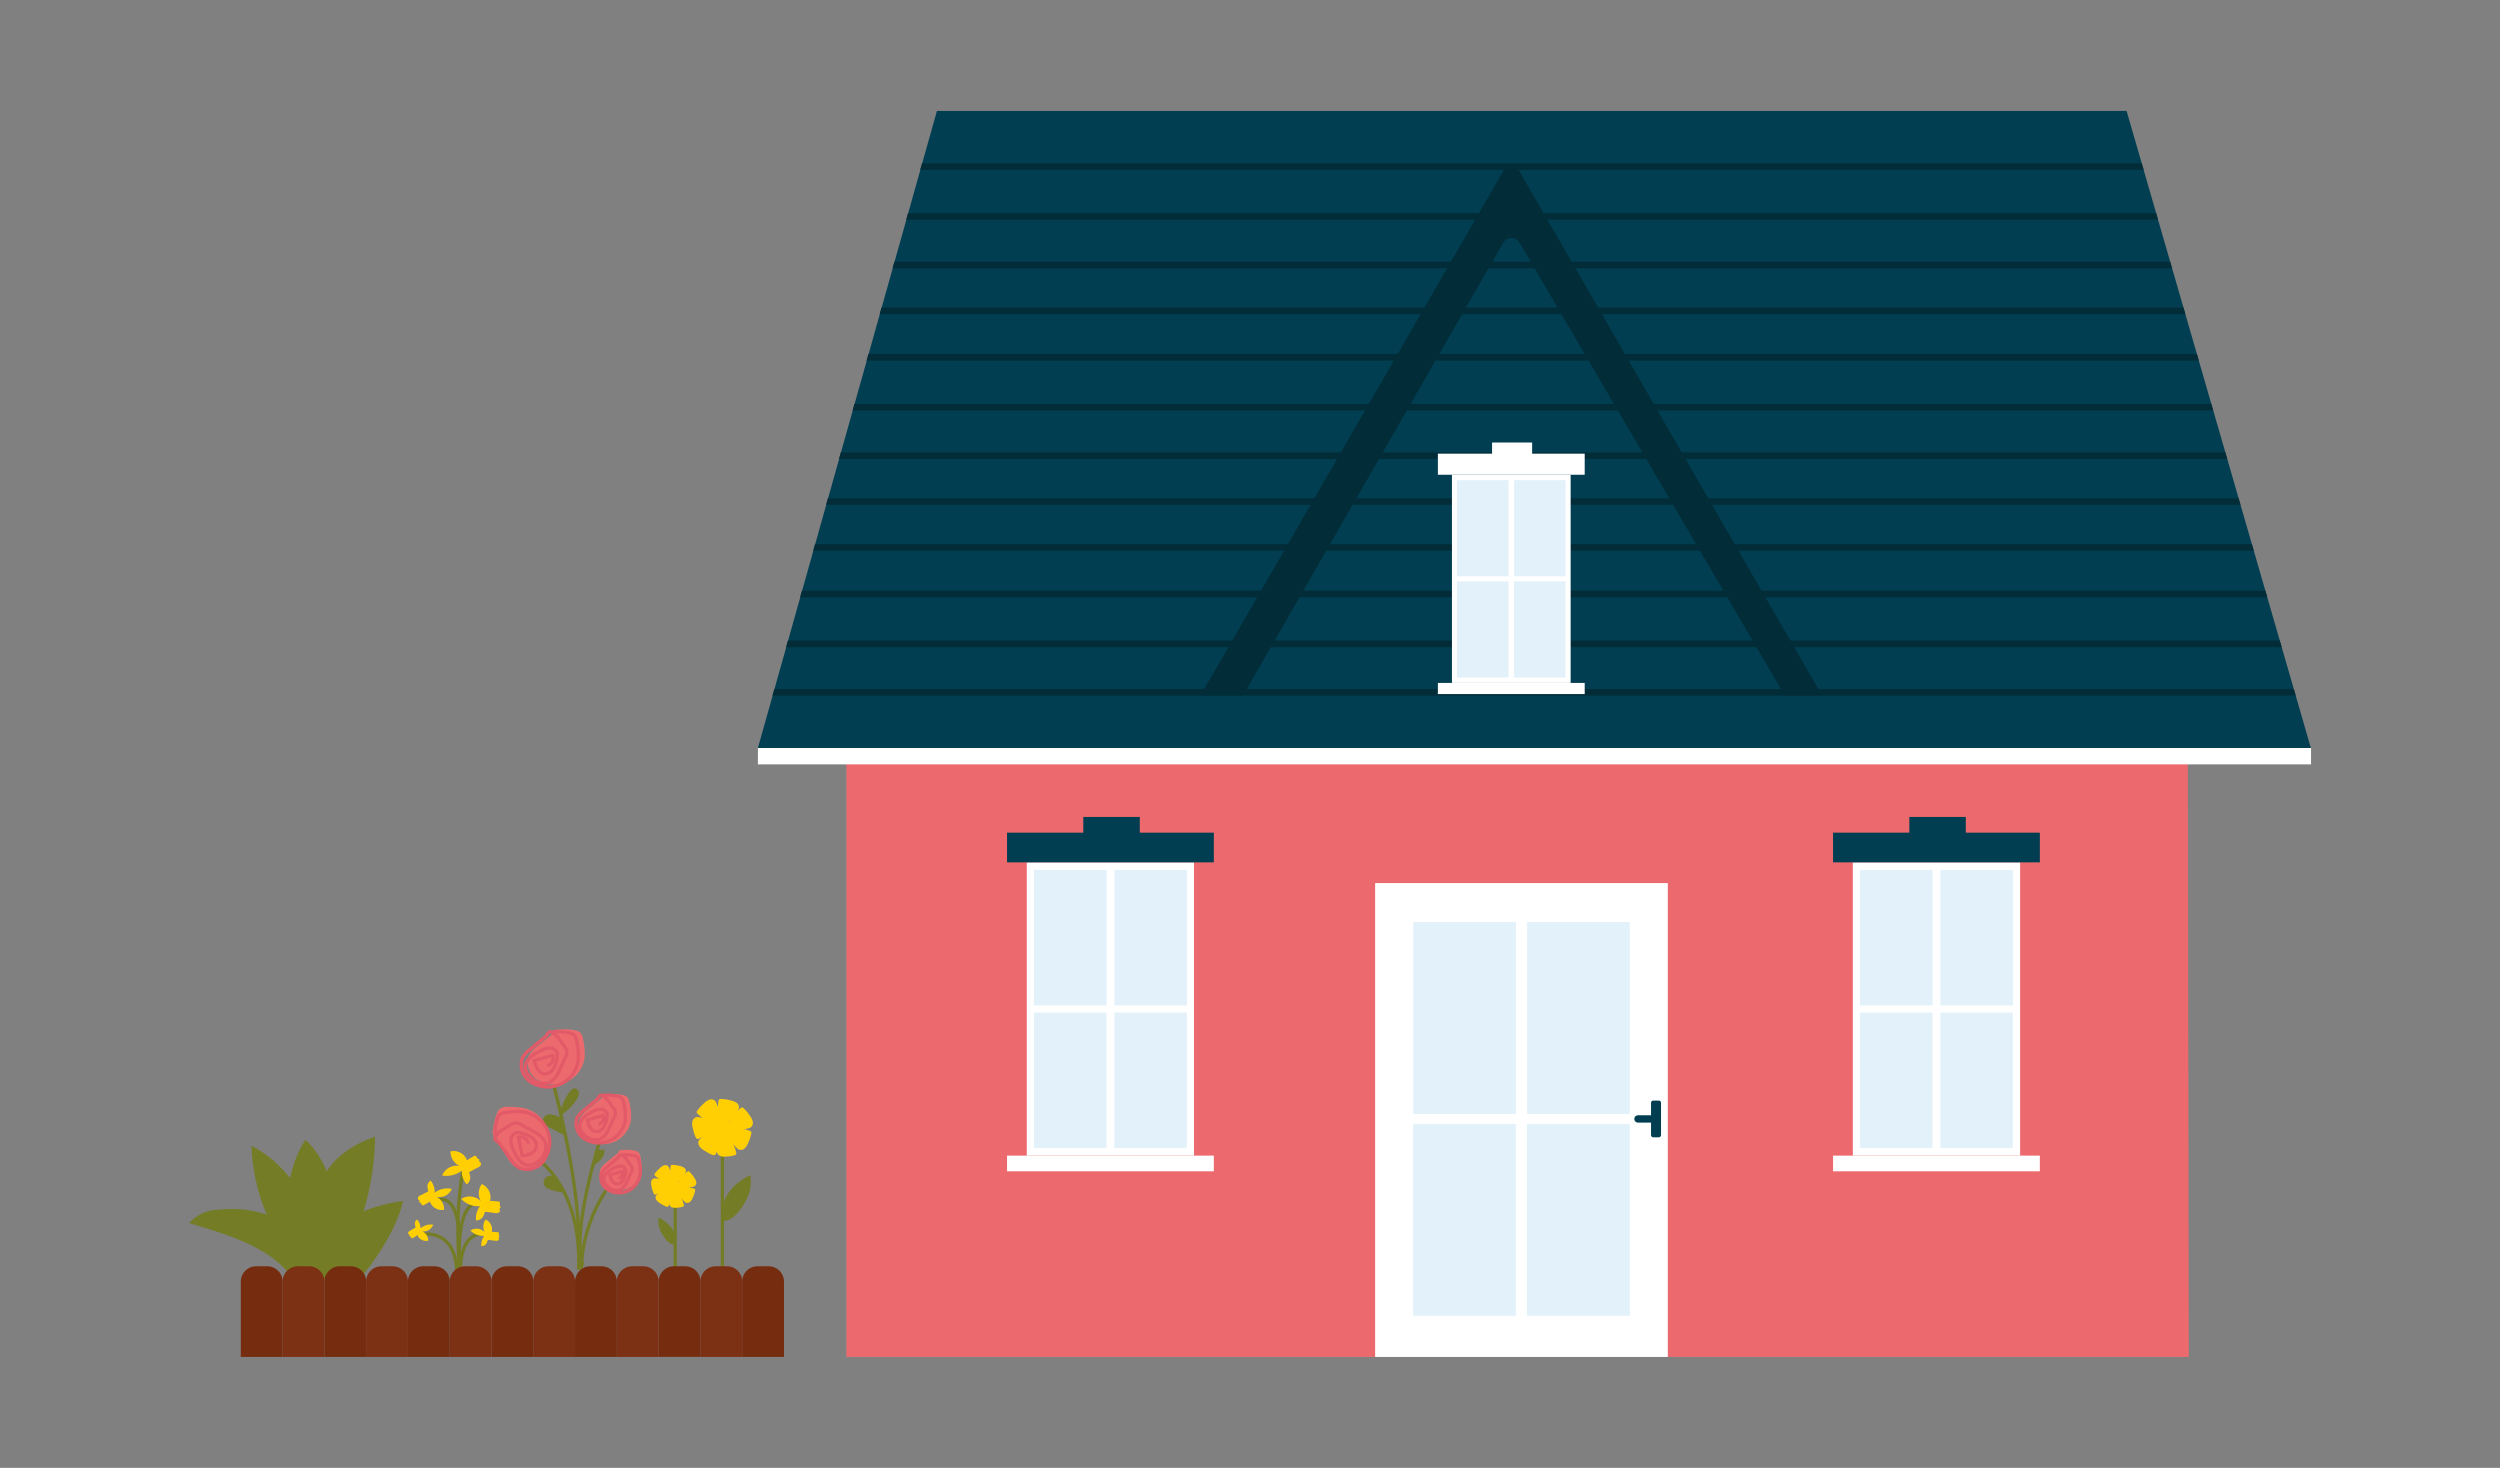
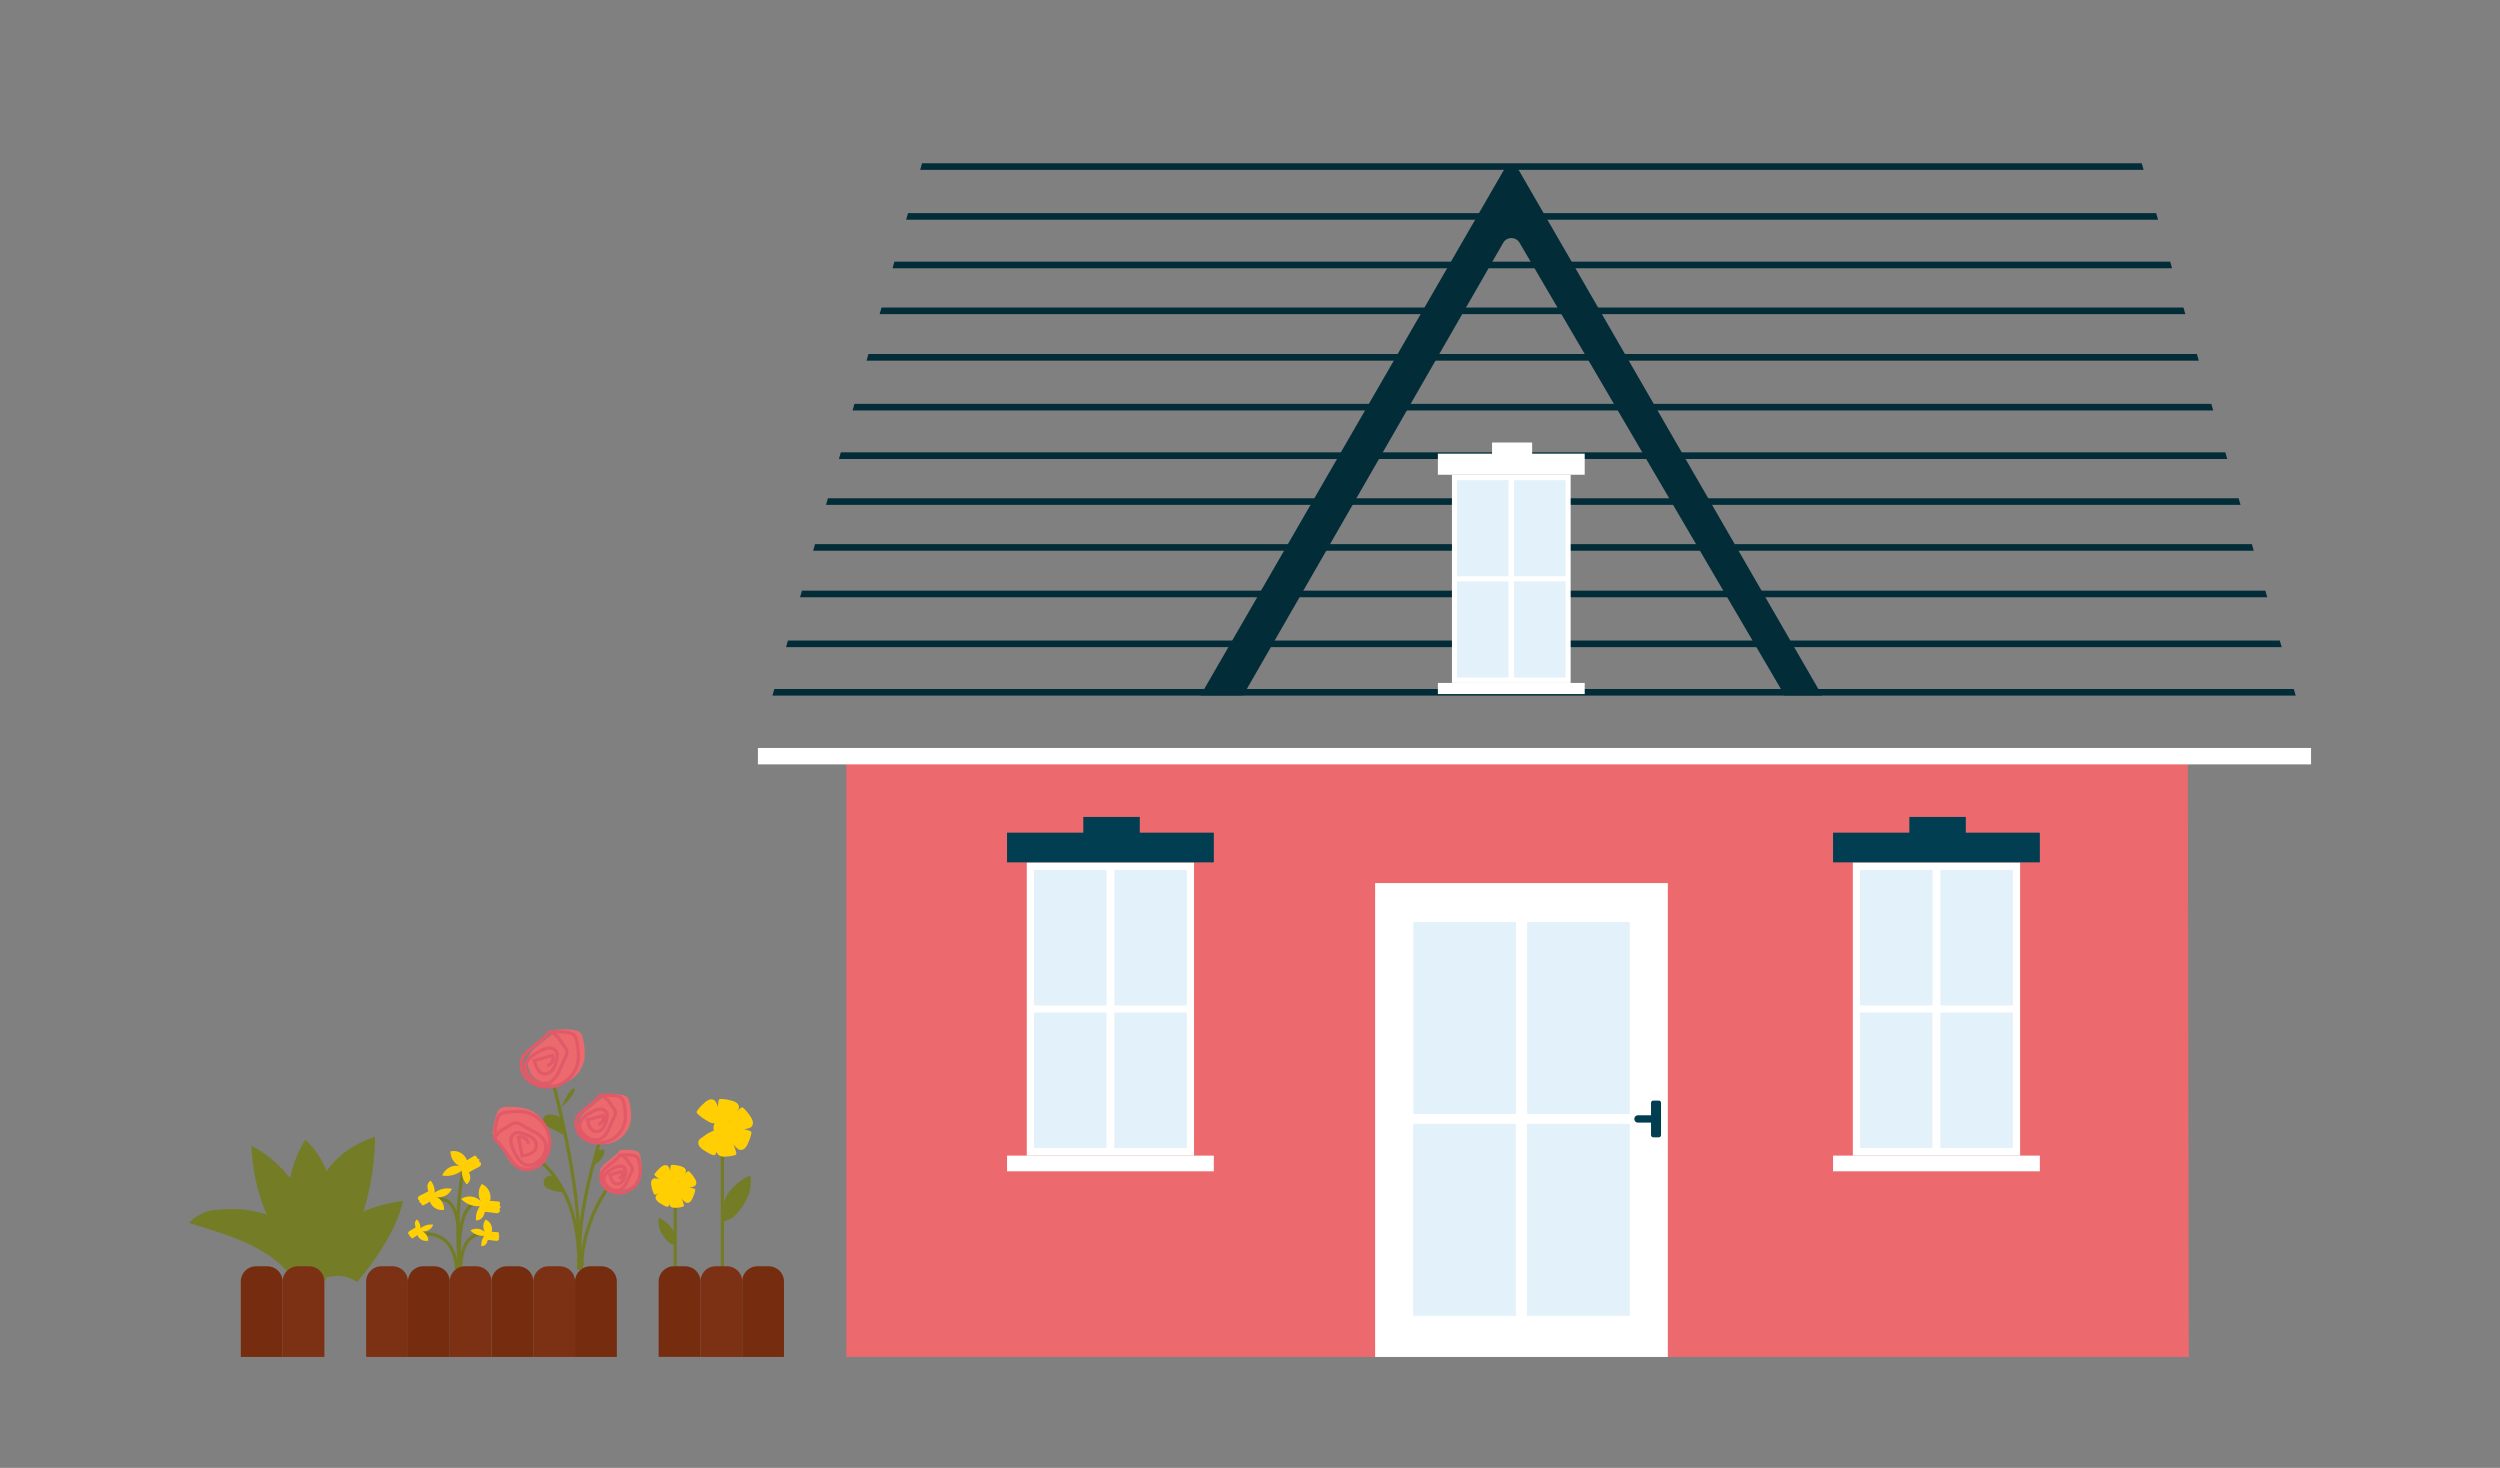
<svg xmlns="http://www.w3.org/2000/svg" xmlns:xlink="http://www.w3.org/1999/xlink" version="1.1" id="Calque_1" x="0px" y="0px" viewBox="0 0 522.75 306.93" style="enable-background:new 0 0 522.75 306.93;" xml:space="preserve">
  <rect x="0" y="0" width="522.75" height="306.93" fill="#808080" stroke="none" />
  <style type="text/css">
	.st0{fill:#747D25;}
	.st1{fill:none;stroke:#747D25;stroke-width:0.692;stroke-miterlimit:10;}
	.st2{fill:#FFD102;}
	.st3{fill:#EC6A6D;}
	.st4{fill:#FFFFFF;}
	.st5{fill:#013E51;}
	.st6{opacity:0.3;fill:#A2D3ED;}
	.st7{fill:#752C0F;}
	.st8{fill:#7C3014;}
	.st9{clip-path:url(#Tracé_1715_00000021825413590785251330000005127375703669245579_);}
	.st10{fill:none;stroke:#022D38;stroke-width:1.384;stroke-miterlimit:10;}
	.st11{fill:#022D38;}
	.st12{fill:#FFCF04;}
	.st13{fill:none;stroke:#E25A68;stroke-width:0.692;stroke-miterlimit:10;}
	.st14{fill:#003D51;}
</style>
  <g>
    <path id="Tracé_1855_1_" class="st0" d="M151.08,255.41c1.01-0.12,1.95-0.58,2.67-1.29c1.08-1.11,1.96-2.41,2.59-3.84   c0.62-1.43,0.82-3.01,0.56-4.55c-1.86,0.84-3.47,2.15-4.67,3.8C151.15,251.3,150.74,253.38,151.08,255.41" />
    <line class="st1" x1="151.06" y1="267.14" x2="151.06" y2="238.93" />
    <path id="Tracé_1855_00000054247158532668785340000015515904817028424600_" class="st0" d="M141.17,260.34   c-0.6-0.07-1.15-0.34-1.58-0.76c-0.64-0.66-1.16-1.43-1.53-2.27c-0.37-0.85-0.48-1.78-0.33-2.7c1.1,0.5,2.06,1.27,2.77,2.25   C141.13,257.91,141.37,259.14,141.17,260.34" />
    <line class="st1" x1="141.18" y1="267.3" x2="141.18" y2="250.58" />
    <g id="Groupe_1981_1_">
      <path id="Tracé_1812_1_" class="st0" d="M68.12,267.87c0.26-10.96-6.05-23.48-15.55-28.29c0.17,4.88,1.22,9.69,3.11,14.2" />
      <path id="Tracé_1813_1_" class="st0" d="M65.88,255.54c0,0-2.44-12.7,12.54-17.86c0,0,0.35,19.37-10.29,28.42" />
      <path id="Tracé_1814_1_" class="st0" d="M66.65,263.2c0,0,0.97-9.7,17.63-12.1c0,0-1.1,7.02-9.61,16.99    c-2.62-1.84-6.14-1.72-8.63,0.28l-5.23-1.64c-5-6.33-13.6-8.62-21.3-11.01c1.66-1.79,3.98-2.8,6.42-2.79    c4.85-0.53,9.74,0.47,13.99,2.87c4.25,2.46,7.17,6.71,7.93,11.57c0.03,0.2,0.05,0.44,0.06,0.71" />
      <path id="Tracé_1815_1_" class="st0" d="M59.95,255.82c-0.61-11.57,3.92-17.47,3.92-17.47s7.6,6.11,5.83,19.19" />
    </g>
    <path id="Tracé_1832_1_" class="st1" d="M120.98,265.49c0.69-16.92-8.24-22.83-8.24-22.83" />
    <path id="Tracé_1833_1_" class="st1" d="M125.53,238.16c0,0-6.29,19.83-3.59,26.43" />
    <path id="Tracé_1834_1_" class="st1" d="M115.88,227.26c0,0,5.29,19.66,5.1,32.52" />
    <path id="Tracé_1835_1_" class="st1" d="M126.71,248.94c-3.23,4.93-5.02,10.66-5.17,16.55" />
-     <path id="Tracé_1836_1_" class="st0" d="M117.19,232.36c0.37-1.45,1.01-2.81,1.88-4.02c0.28-0.39,0.68-0.81,1.16-0.77   c0.49,0.09,0.84,0.53,0.82,1.03c-0.03,0.49-0.2,0.95-0.5,1.34c-0.86,1.34-2,2.47-3.34,3.33" />
+     <path id="Tracé_1836_1_" class="st0" d="M117.19,232.36c0.37-1.45,1.01-2.81,1.88-4.02c0.28-0.39,0.68-0.81,1.16-0.77   c-0.03,0.49-0.2,0.95-0.5,1.34c-0.86,1.34-2,2.47-3.34,3.33" />
    <path id="Tracé_1837_1_" class="st0" d="M117.44,233.72c-0.82-0.41-1.71-0.65-2.62-0.71c-0.73,0.03-1.32,0.62-1.33,1.36   c0.08,0.63,0.71,1.02,1.28,1.32l3.32,1.73" />
    <path id="Tracé_1838_1_" class="st0" d="M116.2,246.06c-0.35-0.12-0.71-0.2-1.07-0.21c-0.77-0.03-1.42,0.57-1.45,1.34   c-0.02,0.57,0.3,1.09,0.82,1.33c1.07,0.48,2.23,0.75,3.41,0.79" />
    <path id="Tracé_1840_1_" class="st0" d="M125.11,240.4l1.29,0.02c0.19,1.41-1.12,2.51-2.28,3.33" />
    <path id="Tracé_1861_1_" class="st1" d="M96.89,244.65c0,0-1.8,6.47-0.87,20.14v-3.56c0.23-11.99,4.89-9.44,4.89-9.44" />
    <path id="Tracé_1862_1_" class="st1" d="M91.35,250.97c0,0,6.11-3.06,4.4,14.93" />
    <path id="Tracé_1863_1_" class="st1" d="M88.57,258.08c0,0,6.86-1.18,6.97,8.27" />
    <path id="Tracé_1865_1_" class="st1" d="M101.23,258c0,0-5.02-0.91-4.94,7.9" />
    <path id="Tracé_1816_1_" class="st2" d="M87.33,258.41c0.42,0.81,1.34,1.23,2.23,1.01c-0.01-0.84-0.51-1.6-1.27-1.95   c1,0.13,1.95-0.45,2.3-1.39c-0.95-0.15-1.92,0.13-2.66,0.76c0-0.69-0.26-1.36-0.73-1.86c-0.33,0.23-0.5,0.62-0.45,1.01   c0.06,0.39,0.21,0.75,0.44,1.07c0.19,0.21,0.3,0.49,0.31,0.78c-0.04,0.31-0.33,0.52-0.6,0.69l-0.54,0.34   c-0.05,0.04-0.12,0.06-0.18,0.07c-0.14,0-0.2-0.15-0.27-0.27s-0.2-0.23-0.31-0.16v-0.36c-0.2,0.01-0.32-0.27-0.23-0.47   c0.11-0.18,0.27-0.32,0.47-0.39c0.43-0.22,0.69-0.43,1.12-0.64" />
    <path id="Tracé_1817_1_" class="st2" d="M102.86,257.42c0.17-1.01-0.37-2.01-1.32-2.41c-0.56,0.76-0.63,1.78-0.18,2.61   c-0.8-0.8-2.05-0.93-3-0.32c0.75,0.78,1.81,1.19,2.9,1.12c-0.47,0.62-0.69,1.39-0.61,2.16c0.45,0.02,0.87-0.22,1.09-0.61   c0.21-0.39,0.32-0.82,0.33-1.26c-0.03-0.32,0.06-0.64,0.25-0.9c0.29-0.21,0.66-0.29,1.01-0.21l0.71,0.06   c0.07,0,0.15,0.02,0.21,0.06c0.12,0.09,0.08,0.28,0.06,0.43c-0.02,0.15,0.02,0.35,0.17,0.36l-0.25,0.32   c0.19,0.13,0.11,0.47-0.1,0.57c-0.22,0.09-0.46,0.1-0.68,0.03c-0.53-0.1-0.9-0.08-1.43-0.18" />
    <path id="Tracé_1818_1_" class="st2" d="M89.96,251.45c0.5,1.12,1.7,1.74,2.9,1.52c0.05-1.12-0.55-2.17-1.55-2.7   c1.32,0.26,2.64-0.44,3.17-1.68c-1.26-0.27-2.58,0.02-3.6,0.81c0.06-0.92-0.24-1.83-0.83-2.54c-0.45,0.28-0.72,0.79-0.68,1.32   c0.05,0.52,0.22,1.02,0.51,1.46c0.24,0.3,0.36,0.68,0.35,1.06c-0.08,0.41-0.49,0.66-0.85,0.87l-0.74,0.41   c-0.07,0.05-0.15,0.07-0.23,0.08c-0.18-0.02-0.27-0.22-0.34-0.38s-0.25-0.33-0.41-0.23l0.04-0.48c-0.28,0-0.41-0.38-0.28-0.63   c0.16-0.23,0.39-0.39,0.66-0.47c0.59-0.25,0.94-0.51,1.54-0.77" />
    <path id="Tracé_1716_00000129184357719696068030000004040314784972590517_" class="st3" d="M457.68,283.73H176.97V156.4h280.5" />
    <g id="Groupe_2262_00000122694013156288136590000014829234498706144128_">
      <circle id="Ellipse_67_00000010288704823265273570000009112080512667490178_" class="st4" cx="344.26" cy="250.35" r="0.43" />
      <path id="Tracé_2625_00000055694236262610700720000012530213455119230629_" class="st4" d="M344.53,252.14l-0.47-0.05l0.12-1.54    l0.23-0.01L344.53,252.14z" />
    </g>
    <g>
      <g id="Groupe_1468_00000147186706719932612890000017307861734402768024_" transform="translate(101.871)">
        <rect id="Rectangle_524_00000124147890626653378320000014142226656848831639_" x="112.83" y="180.32" class="st4" width="34.97" height="61.32" />
        <rect id="Rectangle_525_00000179635281712952251140000014754198613872501895_" x="108.7" y="241.64" class="st4" width="43.24" height="3.28" />
        <path id="Tracé_955_00000085949609969817334860000012714923179508610440_" class="st5" d="M136.46,174.11v-3.29h-11.81v3.29     H108.7v6.21h43.24v-6.21H136.46z" />
        <line id="Ligne_88_00000081627690541489561530000001145179864460617146_" class="st4" x1="130.32" y1="180.32" x2="130.32" y2="241.64" />
        <line id="Ligne_89_00000001656945321432713660000015820634893023655585_" class="st4" x1="112.83" y1="210.98" x2="147.8" y2="210.98" />
      </g>
      <g>
        <rect x="216.21" y="181.92" class="st6" width="15.17" height="28.33" />
        <rect x="233.02" y="181.92" class="st6" width="15.17" height="28.33" />
        <rect x="216.19" y="211.72" class="st6" width="15.17" height="28.33" />
        <rect x="233" y="211.72" class="st6" width="15.17" height="28.33" />
      </g>
    </g>
    <g>
      <g id="Groupe_1468_00000121975027187331514850000017478239645868507528_" transform="translate(101.871)">
        <rect id="Rectangle_524_00000120543062523056066240000012612711833113403325_" x="285.56" y="180.32" class="st4" width="34.97" height="61.32" />
        <rect id="Rectangle_525_00000001649450509060960730000018264013227995675550_" x="281.42" y="241.64" class="st4" width="43.24" height="3.28" />
        <path id="Tracé_955_00000168837679091806986150000015376043192393852812_" class="st5" d="M309.18,174.11v-3.29h-11.81v3.29     h-15.95v6.21h43.24v-6.21H309.18z" />
        <line id="Ligne_88_00000129164063343757208200000014282626462313865644_" class="st4" x1="303.04" y1="180.32" x2="303.04" y2="241.64" />
        <line id="Ligne_89_00000095332278842853819360000014247764516937438876_" class="st4" x1="285.56" y1="210.98" x2="320.52" y2="210.98" />
      </g>
      <g>
        <rect x="388.93" y="181.92" class="st6" width="15.17" height="28.33" />
        <rect x="405.74" y="181.92" class="st6" width="15.17" height="28.33" />
        <rect x="388.91" y="211.72" class="st6" width="15.17" height="28.33" />
        <rect x="405.72" y="211.72" class="st6" width="15.17" height="28.33" />
      </g>
    </g>
    <rect x="158.48" y="156.4" class="st4" width="324.76" height="3.43" />
    <path id="Rectangle_610_1_" class="st7" d="M158.37,264.78h2.38c1.75,0,3.18,1.42,3.18,3.18v0l0,0v15.77h-8.74v-15.77   C155.19,266.21,156.62,264.78,158.37,264.78z" />
    <path id="Rectangle_611_1_" class="st8" d="M149.64,264.78h2.38c1.75,0,3.18,1.42,3.18,3.18v0l0,0v15.77h-8.74v-15.77   C146.45,266.21,147.87,264.78,149.64,264.78L149.64,264.78L149.64,264.78z" />
    <path id="Rectangle_612_1_" class="st7" d="M140.9,264.78h2.38c1.75,0,3.18,1.42,3.18,3.17c0,0,0,0,0,0l0,0v15.77h-8.74v-15.77   C137.72,266.21,139.14,264.78,140.9,264.78L140.9,264.78z" />
-     <path id="Rectangle_613_1_" class="st8" d="M132.16,264.78h2.38c1.75,0,3.18,1.42,3.18,3.18v0l0,0v15.77h-8.74v-15.77   C128.98,266.21,130.41,264.78,132.16,264.78L132.16,264.78z" />
    <path id="Rectangle_614_1_" class="st7" d="M123.42,264.78h2.38c1.76,0,3.18,1.42,3.18,3.18l0,0v15.77h-8.74v-15.77   C120.24,266.21,121.66,264.78,123.42,264.78L123.42,264.78z" />
    <path id="Rectangle_615_1_" class="st8" d="M114.69,264.78h2.38c1.76,0,3.18,1.42,3.18,3.18l0,0v15.77h-8.74v-15.77   C111.51,266.21,112.93,264.78,114.69,264.78L114.69,264.78z" />
    <path id="Rectangle_616_1_" class="st7" d="M105.95,264.78h2.38c1.75,0,3.18,1.42,3.18,3.18v0l0,0v15.77h-8.74v-15.77   C102.77,266.21,104.2,264.78,105.95,264.78z" />
    <path id="Rectangle_617_1_" class="st8" d="M97.21,264.78h2.38c1.75,0,3.18,1.42,3.18,3.18v0l0,0v15.77h-8.73v-15.77   C94.04,266.21,95.46,264.78,97.21,264.78L97.21,264.78L97.21,264.78z" />
    <path id="Rectangle_618_1_" class="st7" d="M88.48,264.78h2.38c1.76,0,3.18,1.42,3.18,3.18l0,0v15.77H85.3v-15.77   C85.3,266.21,86.72,264.78,88.48,264.78L88.48,264.78z" />
    <path id="Rectangle_619_1_" class="st8" d="M79.74,264.78h2.38c1.76,0,3.18,1.42,3.18,3.18l0,0v15.77h-8.74v-15.77   C76.56,266.21,77.98,264.78,79.74,264.78L79.74,264.78z" />
-     <path id="Rectangle_620_1_" class="st7" d="M71.01,264.78h2.38c1.75,0,3.18,1.42,3.18,3.18v0l0,0v15.77h-8.74v-15.77   C67.83,266.21,69.25,264.78,71.01,264.78z" />
    <path id="Rectangle_621_1_" class="st8" d="M62.27,264.78h2.38c1.75,0,3.18,1.42,3.18,3.18v0l0,0v15.77h-8.74v-15.77   C59.09,266.21,60.51,264.78,62.27,264.78z" />
    <path id="Rectangle_622_1_" class="st7" d="M53.53,264.78h2.38c1.75,0,3.18,1.42,3.18,3.18v0l0,0v15.77h-8.74v-15.77   C50.35,266.21,51.77,264.78,53.53,264.78C53.53,264.78,53.53,264.78,53.53,264.78z" />
    <g>
      <defs>
        <path id="Tracé_1715_00000078040499800728610540000008490521418906124693_" d="M370.46,156.4H483.2L444.67,23.2h-248.8     l-37.43,133.2h113.68" />
      </defs>
      <clipPath id="Tracé_1715_00000043422845079553717430000017211297065984028300_">
        <use xlink:href="#Tracé_1715_00000078040499800728610540000008490521418906124693_" style="overflow:visible;" />
      </clipPath>
      <g style="clip-path:url(#Tracé_1715_00000043422845079553717430000017211297065984028300_);">
-         <path id="Tracé_1715_00000004542478336898345900000008812308962147776897_" class="st5" d="M370.51,156.4h112.73L444.71,23.2     h-248.8l-37.43,133.2h113.68" />
        <line class="st10" x1="172.46" y1="34.83" x2="473.07" y2="34.83" />
        <line class="st10" x1="172.46" y1="45.26" x2="473.07" y2="45.26" />
        <line class="st10" x1="172.46" y1="55.4" x2="473.07" y2="55.4" />
        <line class="st10" x1="172.46" y1="64.99" x2="473.07" y2="64.99" />
        <line class="st10" x1="170.52" y1="74.72" x2="471.12" y2="74.72" />
        <line class="st10" x1="170.52" y1="85.14" x2="471.12" y2="85.14" />
        <line class="st10" x1="170.52" y1="95.28" x2="471.12" y2="95.28" />
        <line class="st10" x1="170.52" y1="104.88" x2="471.12" y2="104.88" />
        <line class="st10" x1="168.07" y1="114.47" x2="479.9" y2="114.47" />
        <line class="st10" x1="166.05" y1="124.2" x2="477.88" y2="124.2" />
        <line class="st10" x1="152.84" y1="134.63" x2="485.79" y2="134.63" />
        <line class="st10" x1="152.84" y1="144.76" x2="485.79" y2="144.76" />
      </g>
    </g>
    <path id="Tracé_1719_00000026875674083944784840000005279406104334584194_" class="st11" d="M380.99,145.41L317.72,35.82   c-0.76-1.32-2.66-1.32-3.42,0l-63.27,109.59h8.91l54.38-94.64c0.76-1.32,2.65-1.32,3.42-0.01l55.44,94.66H380.99z" />
    <g>
      <g id="Groupe_1468_00000015340171141104557780000000226207965262456467_" transform="translate(101.871)">
        <rect id="Rectangle_524_00000095318635167956944900000010290943668884730030_" x="201.73" y="99.27" class="st4" width="24.82" height="43.53" />
        <rect id="Rectangle_525_00000180353416101687539510000003252628420925669265_" x="198.79" y="142.8" class="st4" width="30.7" height="2.33" />
        <path id="Tracé_955_00000066480052754949758550000004945523336299716795_" class="st4" d="M218.5,94.86v-2.33h-8.38v2.33h-11.33     v4.41h30.7v-4.41H218.5z" />
        <line id="Ligne_88_00000051359381511483186010000013504311648571522743_" class="st4" x1="214.14" y1="99.27" x2="214.14" y2="142.8" />
        <line id="Ligne_89_00000173118797088880356240000007521754638011907470_" class="st4" x1="201.73" y1="121.04" x2="226.55" y2="121.04" />
      </g>
      <g>
        <rect x="304.66" y="100.4" class="st6" width="10.77" height="20.11" />
        <rect x="316.6" y="100.4" class="st6" width="10.77" height="20.11" />
        <rect x="304.65" y="121.56" class="st6" width="10.77" height="20.11" />
        <rect x="316.58" y="121.56" class="st6" width="10.77" height="20.11" />
      </g>
    </g>
    <polygon class="st12" points="90.15,248.72 89,249.53 89.3,251.1 91.03,251.38 91.03,249.94  " />
    <polygon class="st12" points="102.95,257.91 102.59,257.33 101.61,258.76 101.76,259.27 102.82,259.08  " />
    <polygon class="st12" points="87.15,256.39 86.72,256.88 87.05,258.24 87.81,258.17 87.81,257.34  " />
    <path id="Tracé_1819_1_" class="st2" d="M102.53,250.87c0.24-1.38-0.51-2.74-1.79-3.29c-0.76,1.04-0.85,2.42-0.23,3.55   c-1.1-1.08-2.8-1.26-4.09-0.43c1.03,1.06,2.47,1.62,3.94,1.53c-0.65,0.84-0.94,1.9-0.82,2.95c0.61,0.03,1.18-0.29,1.49-0.82   c0.29-0.53,0.44-1.11,0.45-1.71c-0.04-0.44,0.08-0.88,0.34-1.23c0.39-0.29,0.89-0.39,1.37-0.28l0.96,0.08c0.1,0,0.2,0.03,0.28,0.08   c0.16,0.13,0.11,0.38,0.08,0.58s0.03,0.47,0.23,0.49l-0.34,0.43c0.26,0.17,0.15,0.63-0.13,0.78c-0.3,0.12-0.63,0.14-0.94,0.04   c-0.72-0.13-1.23-0.12-1.96-0.25" />
    <polygon class="st12" points="102.78,251.61 101.79,250.36 100.75,252.48 101.01,253.41 102.64,253.1  " />
    <path id="Tracé_1820_1_" class="st12" d="M97.56,242.38c-0.6-1.26-1.99-1.94-3.36-1.64c-0.03,1.29,0.69,2.47,1.84,3.04   c-1.52-0.26-3.01,0.58-3.59,2.01c1.45,0.28,2.95-0.1,4.11-1.02c-0.04,1.06,0.32,2.09,1.02,2.88c0.51-0.33,0.8-0.92,0.74-1.53   c-0.06-0.6-0.28-1.17-0.62-1.66c-0.28-0.34-0.43-0.76-0.43-1.2c0.08-0.47,0.54-0.78,0.96-1.02l0.84-0.49   c0.08-0.06,0.18-0.09,0.28-0.09c0.2,0.01,0.31,0.23,0.4,0.43s0.3,0.38,0.47,0.26l-0.03,0.55c0.32,0,0.48,0.43,0.35,0.71   c-0.17,0.27-0.43,0.47-0.74,0.57c-0.66,0.31-1.07,0.62-1.74,0.92" />
    <polygon class="st12" points="98.71,242.88 96.78,242.5 97.18,244.84 97.75,245.49 98.89,244.16  " />
    <path id="Tracé_1821_1_" class="st3" d="M129.4,245.65c0.66-0.15,1.07-0.81,0.93-1.47l0,0c-0.01-0.04-0.02-0.08-0.04-0.12   l-2.84,0.79c0.2,0.88,0.59,1.94,1.48,2.07c0.57,0.03,1.12-0.25,1.41-0.75c0.28-0.49,0.48-1.03,0.56-1.59   c0.09-0.3,0.11-0.61,0.04-0.91c-0.21-0.49-0.71-0.79-1.25-0.75c-0.52,0.06-1.02,0.23-1.46,0.51c-1.03,0.54-2.21,1.31-2.17,2.47   c0.07,0.62,0.37,1.2,0.85,1.6c0.71,0.78,1.81,1.07,2.82,0.76c0.75-0.45,1.31-1.16,1.59-1.99l0.86-1.88   c0.37-0.54,0.31-1.27-0.16-1.73l-0.94-1.34c-0.31-0.34-0.67-0.63-1.07-0.85c-0.5-0.22-0.55,0.42-0.98,0.77l-2.21,1.82   c-0.51,0.37-0.95,0.84-1.27,1.38c-0.53,1.56,0.21,3.27,1.72,3.94c2.33,1.2,5.19,0.29,6.39-2.04c0,0,0,0,0,0l0,0   c0.27-0.53,0.44-1.1,0.5-1.69c0.05-0.9-0.03-1.8-0.23-2.67c-0.03-0.4-0.19-0.77-0.45-1.07c-0.24-0.19-0.52-0.3-0.82-0.34   c-0.88-0.17-1.77-0.2-2.66-0.09" />
    <path id="Tracé_1822_1_" class="st3" d="M110.12,238.8c-0.04-0.96-0.85-1.71-1.81-1.68c-0.06,0-0.12,0-0.18,0.02l0.36,4.18   c1.29-0.05,2.86-0.31,3.27-1.53c0.2-0.79-0.06-1.64-0.67-2.18c-0.61-0.53-1.31-0.93-2.07-1.2c-0.39-0.2-0.82-0.3-1.26-0.29   c-0.74,0.16-1.29,0.79-1.36,1.54c-0.05,0.74,0.06,1.48,0.33,2.17c0.47,1.58,1.25,3.43,2.88,3.68c0.89,0.07,1.77-0.21,2.45-0.78   c1.28-0.79,1.98-2.26,1.8-3.75c-0.43-1.16-1.27-2.13-2.35-2.73l-2.38-1.7c-0.66-0.66-1.69-0.76-2.47-0.23l-2.12,0.94   c-0.55,0.34-1.05,0.77-1.46,1.27c-0.44,0.64,0.45,0.89,0.82,1.57l1.97,3.56c0.38,0.81,0.92,1.54,1.6,2.13   c2.04,1.15,4.62,0.55,5.95-1.38c2.28-2.94,1.75-7.17-1.19-9.45c0,0,0,0,0,0l0,0c-0.67-0.52-1.43-0.9-2.24-1.14   c-1.24-0.3-2.52-0.42-3.79-0.37c-0.56-0.06-1.13,0.07-1.62,0.35c-0.32,0.28-0.56,0.64-0.68,1.05c-0.47,1.18-0.75,2.42-0.82,3.69" />
    <path id="Tracé_1823_1_" class="st3" d="M126.03,235.17c0.82-0.19,1.33-1,1.14-1.82c-0.01-0.05-0.02-0.09-0.04-0.15l-3.53,0.98   c0.25,1.09,0.73,2.39,1.83,2.55c0.71,0.04,1.39-0.31,1.76-0.92c0.35-0.6,0.59-1.27,0.71-1.96c0.11-0.37,0.13-0.75,0.05-1.13   c-0.26-0.61-0.88-0.98-1.54-0.92c-0.64,0.08-1.26,0.29-1.81,0.63c-1.27,0.66-2.73,1.62-2.69,3.06c0.08,0.77,0.46,1.48,1.06,1.97   c0.88,0.97,2.24,1.33,3.49,0.94c0.92-0.56,1.62-1.43,1.96-2.45l1.07-2.31c0.46-0.67,0.38-1.57-0.19-2.14l-1.15-1.64   c-0.38-0.42-0.83-0.77-1.33-1.04c-0.62-0.27-0.69,0.53-1.21,0.96l-2.73,2.25c-0.63,0.45-1.17,1.04-1.57,1.71   c-0.66,1.93,0.27,4.04,2.13,4.86c2.88,1.48,6.41,0.35,7.89-2.53l0,0c0.34-0.65,0.55-1.36,0.62-2.09c0.06-1.11-0.04-2.21-0.29-3.29   c-0.04-0.49-0.23-0.96-0.56-1.33c-0.29-0.23-0.64-0.37-1.01-0.42c-1.08-0.21-2.19-0.25-3.29-0.11" />
    <path id="Tracé_1824_1_" class="st3" d="M115.74,222.36c0.9-0.2,1.46-1.09,1.26-1.98c0,0,0,0,0,0l0,0   c-0.01-0.06-0.03-0.11-0.05-0.17l-3.87,1.07c0.28,1.2,0.8,2.63,2.02,2.82c0.78,0.05,1.52-0.34,1.93-1.01   c0.38-0.67,0.64-1.4,0.76-2.16c0.12-0.4,0.14-0.83,0.05-1.24c-0.28-0.67-0.97-1.08-1.69-1.01c-0.71,0.08-1.39,0.32-1.99,0.69   c-1.4,0.72-3,1.78-2.95,3.35c0.09,0.85,0.51,1.62,1.16,2.16c0.97,1.06,2.47,1.46,3.84,1.03c1.02-0.61,1.78-1.57,2.15-2.7l1.18-2.54   c0.21-0.36,0.32-0.77,0.32-1.19c-0.07-0.43-0.26-0.84-0.53-1.18l-1.26-1.82c-0.42-0.46-0.91-0.85-1.45-1.15   c-0.68-0.3-0.75,0.58-1.33,1.05l-3,2.47c-0.7,0.5-1.28,1.14-1.72,1.88c-0.72,2.12,0.29,4.44,2.34,5.34   c3.16,1.63,7.04,0.39,8.67-2.78c0,0,0,0,0,0l0,0c0.37-0.72,0.6-1.5,0.68-2.3c0.06-1.22-0.05-2.44-0.32-3.63   c-0.04-0.54-0.26-1.05-0.62-1.46c-0.32-0.25-0.7-0.42-1.11-0.47c-1.19-0.23-2.41-0.28-3.61-0.12" />
    <path id="Tracé_1829_1_" class="st13" d="M110.47,239.14c-0.14-0.91-0.99-1.53-1.9-1.39c0,0,0,0,0,0   c-0.06,0.01-0.11,0.02-0.17,0.03l0.8,3.93c1.21-0.19,2.68-0.61,2.94-1.81c0.11-0.78-0.23-1.55-0.87-2   c-0.64-0.43-1.35-0.74-2.09-0.91c-0.39-0.15-0.82-0.2-1.23-0.14c-0.69,0.23-1.14,0.89-1.13,1.61c0.03,0.71,0.22,1.4,0.55,2.03   c0.62,1.45,1.56,3.12,3.13,3.18c0.85-0.03,1.66-0.39,2.24-1.01c1.13-0.89,1.64-2.36,1.3-3.76c-0.54-1.06-1.44-1.88-2.54-2.33   l-2.45-1.35c-0.7-0.56-1.69-0.54-2.36,0.04l-1.9,1.13c-0.49,0.38-0.91,0.85-1.25,1.37c-0.35,0.66,0.52,0.79,0.95,1.4l2.26,3.16   c0.45,0.73,1.05,1.36,1.75,1.85c2.06,0.87,4.45,0.02,5.5-1.96c1.85-3.04,0.89-7-2.15-8.85c-0.69-0.42-1.46-0.71-2.25-0.85   c-1.21-0.15-2.44-0.13-3.64,0.07c-0.54,0-1.07,0.18-1.5,0.51c-0.27,0.3-0.46,0.67-0.54,1.07c-0.32,1.17-0.45,2.38-0.38,3.59" />
    <path id="Tracé_1830_1_" class="st13" d="M114.37,222.83c0.9-0.2,1.46-1.09,1.26-1.99l0,0c-0.01-0.06-0.03-0.11-0.05-0.17   l-3.86,1.08c0.28,1.2,0.8,2.63,2.02,2.8c0.78,0.05,1.53-0.34,1.93-1.01c0.39-0.66,0.65-1.39,0.76-2.15   c0.12-0.4,0.14-0.83,0.05-1.24c-0.28-0.67-0.97-1.08-1.69-1.01c-0.7,0.08-1.38,0.32-1.99,0.69c-1.4,0.73-3,1.78-2.95,3.35   c0.09,0.85,0.52,1.63,1.18,2.17c0.97,1.06,2.47,1.46,3.84,1.03c1.01-0.61,1.78-1.57,2.15-2.7l1.18-2.54   c0.51-0.73,0.42-1.72-0.21-2.35l-1.26-1.82c-0.42-0.46-0.91-0.85-1.45-1.15c-0.68-0.3-0.75,0.58-1.33,1.05l-3,2.47   c-0.7,0.5-1.28,1.14-1.72,1.88c-0.72,2.12,0.29,4.44,2.34,5.34c3.16,1.63,7.05,0.39,8.68-2.78c0,0,0,0,0,0l0,0   c0.37-0.72,0.6-1.5,0.68-2.3c0.06-1.22-0.04-2.44-0.32-3.63c-0.04-0.54-0.26-1.05-0.61-1.46c-0.32-0.25-0.71-0.41-1.11-0.46   c-1.19-0.23-2.41-0.28-3.61-0.12" />
    <path id="Tracé_1831_1_" class="st13" d="M125.11,235.1c0.77-0.18,1.26-0.95,1.08-1.72c0,0,0,0,0,0c0-0.05-0.02-0.09-0.04-0.14   l-3.34,0.94c0.23,1.03,0.69,2.28,1.74,2.42c0.68,0.04,1.32-0.29,1.67-0.87c0.34-0.57,0.56-1.2,0.66-1.86   c0.11-0.35,0.12-0.72,0.05-1.07c-0.25-0.58-0.84-0.93-1.46-0.87c-0.61,0.07-1.19,0.28-1.72,0.59c-1.21,0.63-2.59,1.53-2.55,2.9   c0.08,0.73,0.44,1.41,1.01,1.88c0.84,0.91,2.13,1.26,3.31,0.89c0.88-0.53,1.54-1.35,1.86-2.33l1.02-2.19   c0.44-0.63,0.36-1.49-0.18-2.03l-1.09-1.57c-0.36-0.4-0.79-0.73-1.26-0.99c-0.59-0.25-0.65,0.5-1.14,0.91l-2.59,2.14   c-0.6,0.43-1.11,0.98-1.49,1.62c-0.62,1.83,0.25,3.83,2.02,4.62c2.73,1.41,6.08,0.33,7.49-2.39c0.32-0.62,0.52-1.3,0.59-2   c0.06-1.05-0.04-2.11-0.28-3.14c-0.04-0.47-0.22-0.91-0.53-1.26c-0.28-0.22-0.61-0.35-0.96-0.4c-1.03-0.2-2.08-0.24-3.12-0.1" />
    <path id="Tracé_1839_1_" class="st13" d="M129.36,246.39c0.62-0.14,1-0.75,0.86-1.37l0,0c0-0.04-0.02-0.08-0.03-0.11l-2.66,0.74   c0.19,0.82,0.55,1.81,1.39,1.93c0.54,0.03,1.05-0.24,1.33-0.71c0.27-0.46,0.44-0.96,0.53-1.49c0.09-0.28,0.1-0.57,0.04-0.85   c-0.19-0.47-0.67-0.75-1.18-0.71c-0.48,0.06-0.95,0.22-1.37,0.47c-0.96,0.5-2.07,1.22-2.03,2.31c0.06,0.58,0.35,1.12,0.8,1.49   c0.67,0.73,1.7,1,2.64,0.71c0.7-0.42,1.23-1.08,1.48-1.86l0.81-1.75c0.35-0.51,0.29-1.19-0.15-1.62l-0.87-1.25   c-0.29-0.32-0.63-0.58-1-0.79c-0.47-0.2-0.52,0.4-0.91,0.72l-2.06,1.71c-0.48,0.34-0.88,0.78-1.18,1.29   c-0.5,1.46,0.2,3.06,1.61,3.68c2.18,1.12,4.86,0.26,5.98-1.93c0.25-0.49,0.41-1.02,0.47-1.57c0.04-0.84-0.03-1.68-0.22-2.5   c-0.03-0.37-0.18-0.72-0.43-1.01c-0.22-0.17-0.48-0.28-0.76-0.31c-0.82-0.16-1.66-0.19-2.49-0.08" />
    <g id="Groupe_1978_00000022557662206828909710000014367642309756617373_">
      <g id="Groupe_1977_00000132084708642748536470000016181466402119525055_">
        <path id="Tracé_1798_00000163764150614156414560000018278779597783237251_" class="st12" d="M137.54,249.67     c-0.14,0.09-0.26,0.2-0.35,0.32c-0.17,0.31-0.14,0.69,0.08,0.97c0.21,0.27,0.48,0.5,0.78,0.66c0.4,0.29,0.84,0.52,1.31,0.69     c0.1,0.05,0.22,0.05,0.32,0c0.05-0.03,0.09-0.08,0.12-0.13c0.3-0.53,0.54-1.09,0.69-1.68c0.17-0.42,0.22-0.89,0.14-1.34     C140.18,247.58,138.22,249.18,137.54,249.67z" />
        <path id="Tracé_1799_00000160182486861945041850000013818457630683322792_" class="st12" d="M137.25,246.42     c-0.16-0.03-0.32-0.04-0.48-0.02c-0.34,0.1-0.58,0.39-0.62,0.74c-0.04,0.34,0,0.69,0.09,1.02c0.09,0.49,0.24,0.96,0.45,1.41     c0.04,0.1,0.12,0.19,0.23,0.23c0.06,0.01,0.12,0.01,0.18-0.01c0.59-0.16,1.15-0.4,1.67-0.72c0.42-0.18,0.77-0.48,1.03-0.86     C140.6,246.78,138.08,246.55,137.25,246.42z" />
        <path id="Tracé_1800_00000114043455535756606890000009386103818270587783_" class="st12" d="M139.94,244.28     c-0.05-0.15-0.12-0.29-0.22-0.42c-0.26-0.24-0.63-0.31-0.95-0.17c-0.31,0.14-0.6,0.34-0.83,0.59c-0.38,0.32-0.71,0.69-1,1.09     c-0.12,0.11-0.13,0.3-0.02,0.42c0,0,0.01,0.01,0.01,0.01l0,0l0.03,0.03c0.44,0.43,0.93,0.79,1.46,1.09     c0.37,0.27,0.8,0.43,1.26,0.46C141.3,247.36,140.24,245.06,139.94,244.28z" />
        <path id="Tracé_1801_00000000224551047630368890000004482505943329101187_" class="st12" d="M143.2,245.45     c0.1-0.13,0.17-0.27,0.22-0.42c0.06-0.35-0.1-0.7-0.4-0.89c-0.29-0.18-0.62-0.3-0.96-0.36c-0.48-0.13-0.97-0.2-1.46-0.21     c-0.16-0.04-0.32,0.06-0.36,0.22c0,0.02-0.01,0.03-0.01,0.05c-0.11,0.6-0.14,1.21-0.08,1.82c-0.02,0.45,0.09,0.9,0.32,1.3     C141.41,248.31,142.72,246.14,143.2,245.45z" />
        <path id="Tracé_1802_00000107561187033989742100000013186834353761011338_" class="st12" d="M144.83,248.16     c0.16-0.03,0.31-0.08,0.45-0.16c0.27-0.22,0.39-0.58,0.3-0.92c-0.09-0.33-0.25-0.64-0.46-0.91c-0.26-0.42-0.58-0.8-0.94-1.14     c-0.09-0.14-0.27-0.18-0.41-0.09c0,0,0,0,0,0l0,0l-0.04,0.03c-0.48,0.37-0.92,0.8-1.29,1.29c-0.32,0.33-0.54,0.73-0.64,1.18     C141.59,249.07,144.01,248.35,144.83,248.16z" />
        <path id="Tracé_1803_00000024700998208009526340000011069273033018542514_" class="st12" d="M143.05,251.18     c0.11,0.12,0.23,0.22,0.38,0.3c0.33,0.11,0.7,0.02,0.94-0.23c0.23-0.25,0.41-0.55,0.52-0.88c0.22-0.45,0.37-0.92,0.47-1.4     c0.06-0.15-0.01-0.33-0.16-0.4l-0.04-0.01c-0.57-0.21-1.17-0.35-1.78-0.41c-0.44-0.1-0.91-0.07-1.34,0.09     C140.55,248.91,142.46,250.58,143.05,251.18z" />
        <path id="Tracé_1804_00000057836618701430926050000005067168668665111196_" class="st12" d="M139.99,251.4     c-0.04,0.14-0.05,0.29-0.03,0.43c0.08,0.32,0.32,0.57,0.64,0.66c0.3,0.08,0.61,0.1,0.92,0.05c0.44-0.01,0.87-0.08,1.28-0.22     c0.09-0.02,0.17-0.09,0.21-0.18c0.01-0.05,0.01-0.11,0-0.16c-0.12-0.56-0.32-1.1-0.57-1.61c-0.15-0.4-0.4-0.76-0.73-1.04     C140.45,248.42,140.14,250.67,139.99,251.4z" />
      </g>
      <circle id="Ellipse_57_00000079467957156721501810000018388766419642283140_" class="st12" cx="140.85" cy="248.09" r="1.4" />
    </g>
    <g id="Groupe_1978_1_">
      <g id="Groupe_1977_1_">
        <path id="Tracé_1798_1_" class="st12" d="M146.62,237.97c-0.18,0.11-0.34,0.26-0.47,0.43c-0.22,0.41-0.18,0.92,0.1,1.3     c0.29,0.36,0.64,0.66,1.04,0.89c0.54,0.38,1.13,0.7,1.75,0.93c0.14,0.06,0.29,0.06,0.43,0c0.07-0.05,0.12-0.11,0.16-0.18     c0.41-0.71,0.72-1.47,0.93-2.26c0.23-0.57,0.29-1.19,0.18-1.79C150.17,235.17,147.54,237.32,146.62,237.97z" />
-         <path id="Tracé_1799_1_" class="st12" d="M146.23,233.62c-0.21-0.05-0.43-0.05-0.64-0.02c-0.45,0.14-0.78,0.53-0.84,0.99     c-0.05,0.46-0.01,0.92,0.12,1.36c0.12,0.65,0.32,1.29,0.6,1.89c0.05,0.14,0.16,0.25,0.3,0.3c0.08,0.01,0.16,0.01,0.24-0.02     c0.79-0.22,1.54-0.54,2.24-0.96c0.56-0.25,1.04-0.65,1.38-1.15C150.73,234.1,147.35,233.79,146.23,233.62z" />
        <path id="Tracé_1800_1_" class="st12" d="M149.84,230.75c-0.07-0.2-0.17-0.4-0.3-0.56c-0.34-0.32-0.85-0.41-1.28-0.23     c-0.42,0.19-0.8,0.46-1.12,0.8c-0.51,0.43-0.96,0.92-1.34,1.47c-0.16,0.15-0.18,0.4-0.03,0.56c0,0.01,0.01,0.01,0.01,0.02l0,0     l0.04,0.04c0.58,0.57,1.24,1.06,1.96,1.46c0.49,0.36,1.08,0.57,1.69,0.62C151.67,234.88,150.25,231.8,149.84,230.75z" />
        <path id="Tracé_1801_1_" class="st12" d="M154.21,232.32c0.13-0.17,0.23-0.36,0.3-0.57c0.08-0.47-0.13-0.94-0.53-1.19     c-0.39-0.24-0.83-0.41-1.28-0.48c-0.64-0.18-1.3-0.27-1.96-0.28c-0.21-0.05-0.43,0.08-0.48,0.3c-0.01,0.02-0.01,0.05-0.01,0.07     c-0.15,0.8-0.18,1.62-0.11,2.44c-0.02,0.61,0.13,1.21,0.43,1.74C151.82,236.15,153.57,233.24,154.21,232.32z" />
        <path id="Tracé_1802_1_" class="st12" d="M156.4,235.95c0.21-0.04,0.41-0.11,0.6-0.22c0.36-0.3,0.52-0.78,0.4-1.23     c-0.12-0.44-0.33-0.86-0.62-1.22c-0.35-0.56-0.78-1.08-1.26-1.53c-0.12-0.18-0.37-0.24-0.55-0.12c0,0,0,0-0.01,0l0,0l-0.05,0.04     c-0.65,0.5-1.23,1.08-1.72,1.73c-0.42,0.44-0.72,0.98-0.86,1.58C152.05,237.17,155.3,236.2,156.4,235.95z" />
        <path id="Tracé_1803_1_" class="st12" d="M154.01,239.99c0.14,0.16,0.31,0.3,0.5,0.4c0.45,0.15,0.94,0.03,1.26-0.31     c0.31-0.34,0.55-0.74,0.7-1.17c0.29-0.6,0.5-1.23,0.63-1.88c0.09-0.21-0.01-0.45-0.22-0.53l-0.05-0.02     c-0.77-0.29-1.57-0.47-2.39-0.54c-0.6-0.13-1.22-0.09-1.79,0.12C150.66,236.96,153.21,239.19,154.01,239.99z" />
        <path id="Tracé_1804_1_" class="st12" d="M149.91,240.29c-0.05,0.19-0.07,0.38-0.05,0.58c0.11,0.43,0.43,0.77,0.86,0.89     c0.4,0.11,0.82,0.13,1.23,0.07c0.58-0.02,1.16-0.11,1.72-0.29c0.13-0.03,0.23-0.12,0.29-0.23c0.02-0.07,0.02-0.15,0-0.22     c-0.17-0.75-0.43-1.47-0.77-2.16c-0.2-0.54-0.54-1.02-0.97-1.39C150.53,236.3,150.11,239.31,149.91,240.29z" />
      </g>
      <circle id="Ellipse_57_1_" class="st12" cx="151.06" cy="235.85" r="1.88" />
    </g>
    <g>
      <rect x="287.54" y="184.65" class="st4" width="61.2" height="99.09" />
      <g>
        <rect x="295.5" y="192.8" class="st6" width="21.49" height="40.13" />
        <rect x="319.31" y="192.8" class="st6" width="21.49" height="40.13" />
        <rect x="295.48" y="235.01" class="st6" width="21.49" height="40.13" />
        <rect x="319.29" y="235.01" class="st6" width="21.49" height="40.13" />
      </g>
      <g>
        <path class="st5" d="M346.86,237.81h-1.17c-0.26,0-0.46-0.21-0.46-0.46v-6.76c0-0.26,0.21-0.46,0.46-0.46h1.17     c0.26,0,0.46,0.21,0.46,0.46v6.76C347.32,237.61,347.12,237.81,346.86,237.81z" />
        <path class="st14" d="M346.07,234.74h-3.57c-0.43,0-0.77-0.34-0.77-0.77l0,0c0-0.43,0.34-0.77,0.77-0.77h3.57     c0.43,0,0.77,0.34,0.77,0.77l0,0C346.84,234.4,346.5,234.74,346.07,234.74z" />
      </g>
    </g>
  </g>
</svg>